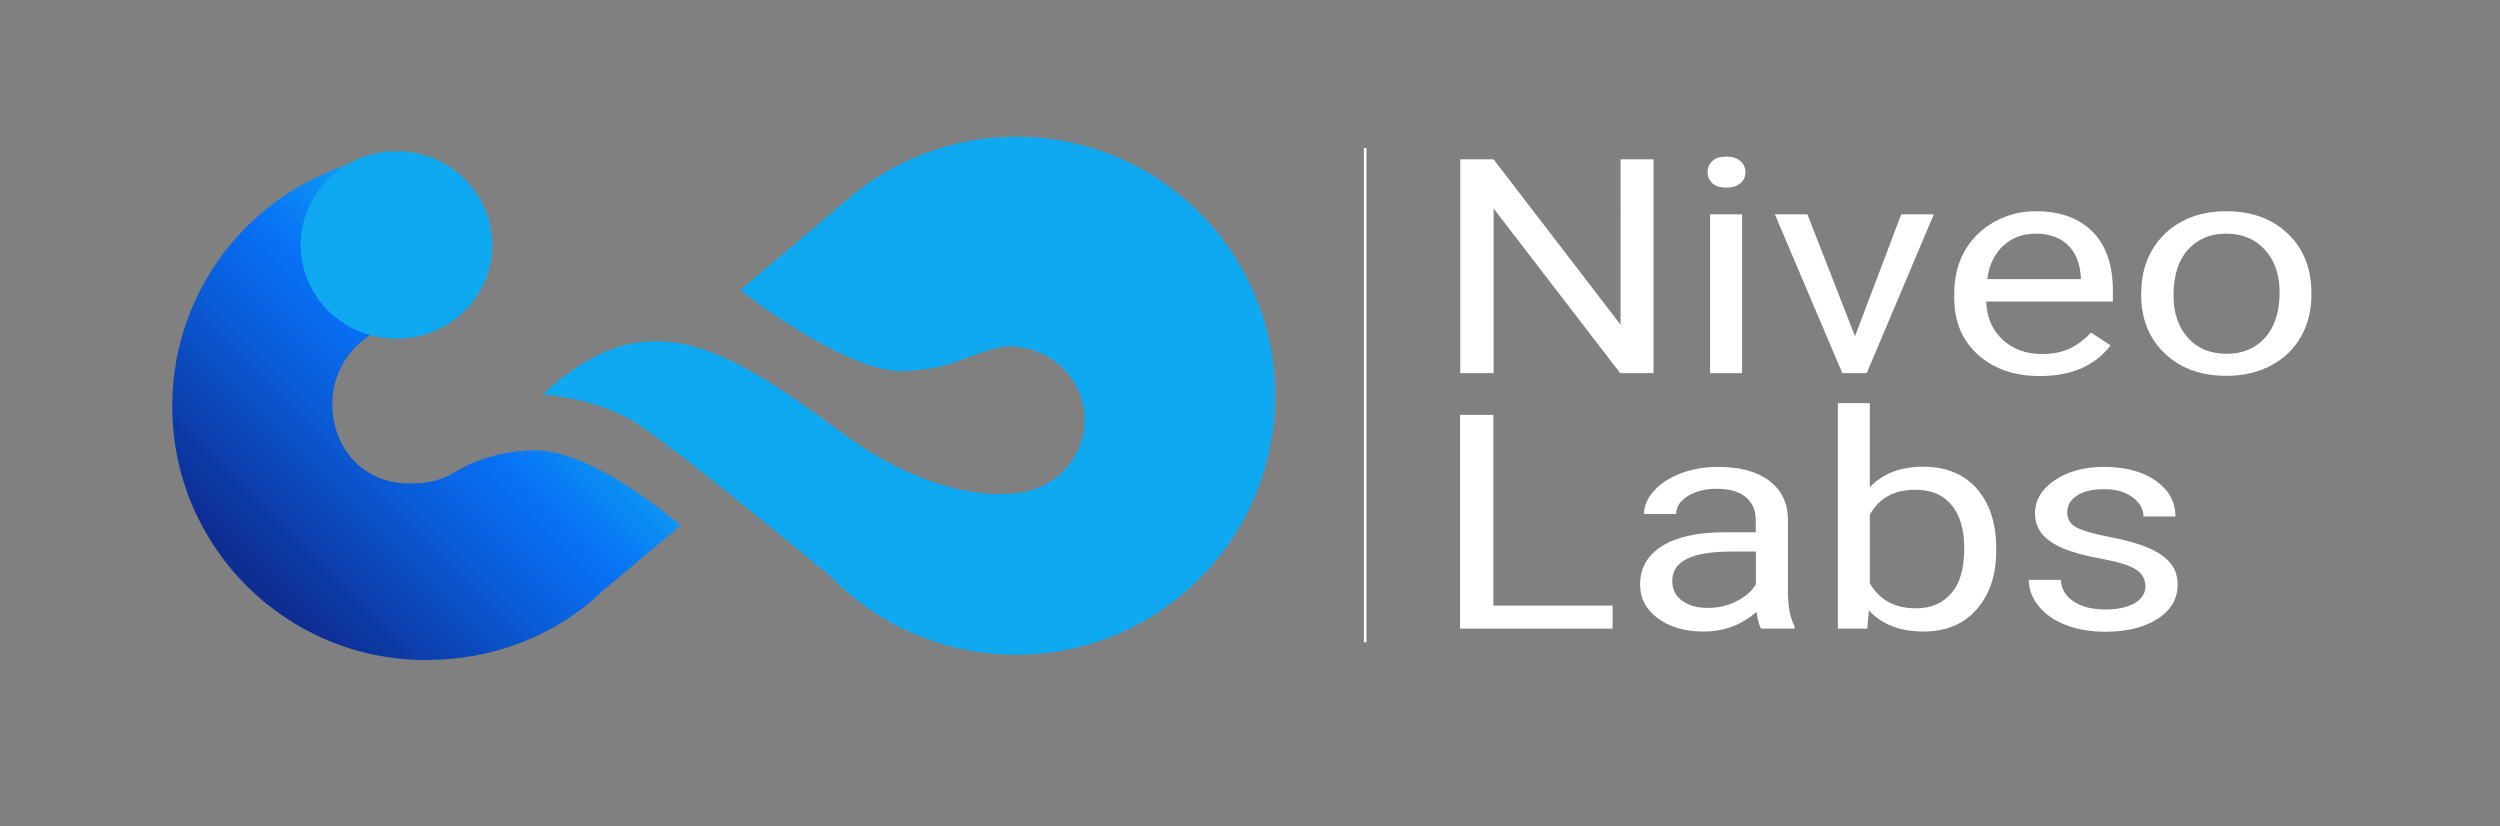
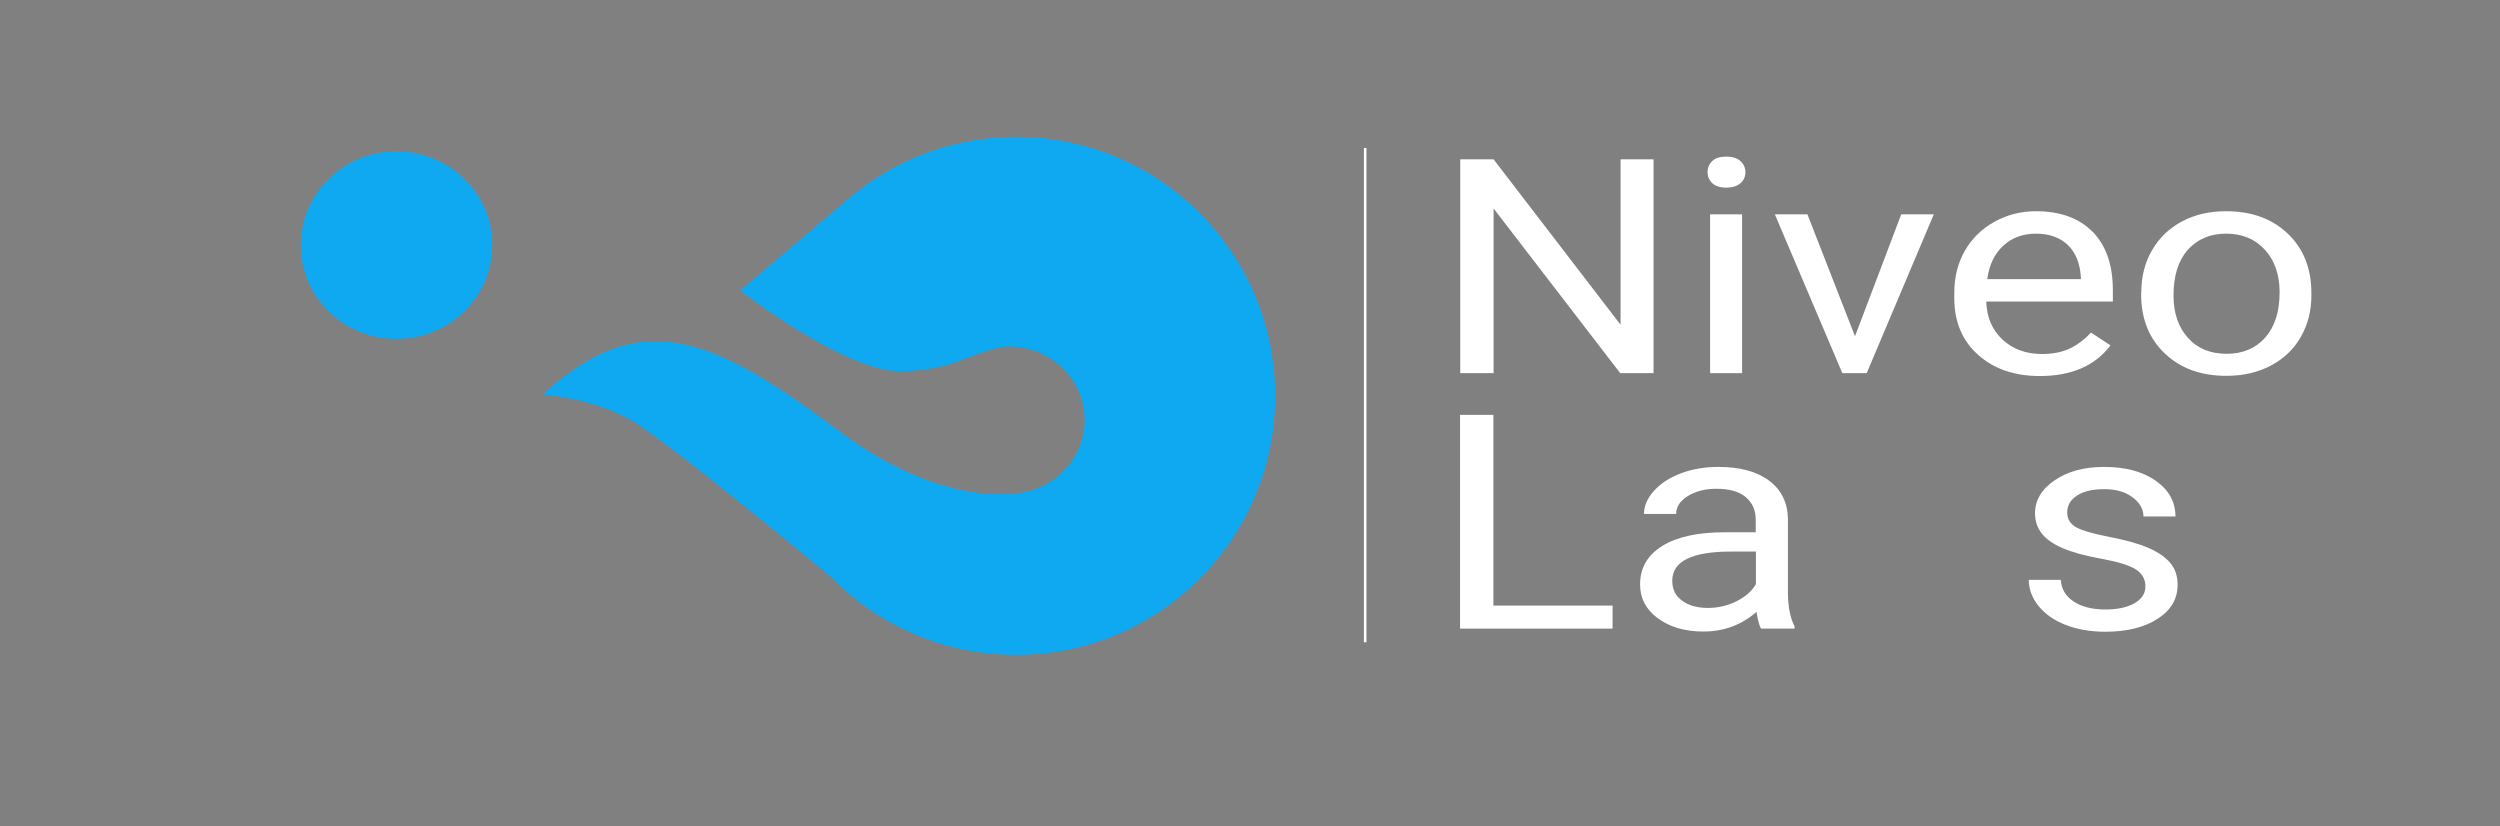
<svg xmlns="http://www.w3.org/2000/svg" version="1.1" id="Capa_1" x="0px" y="0px" viewBox="0 0 1281.8 423.5" style="enable-background:new 0 0 1281.8 423.5;" xml:space="preserve">
  <rect x="0" y="0" width="1281.8" height="423.5" fill="#808080" stroke="none" />
  <style type="text/css">
	.st0{enable-background:new    ;}
	.st1{fill:#FFFFFF;}
	.st2{fill:url(#SVGID_1_);}
	.st3{fill:#0FA9F2;}
</style>
  <g class="st0">
    <path class="st1" d="M847.8,191.3h-17.1l-64.9-84.4v84.4h-17.1V81.7h17.1l65.1,84.8V81.7h16.9V191.3z" />
    <path class="st1" d="M875.5,88.3c0-2.3,0.8-4.2,2.4-5.7c1.6-1.6,4-2.3,7.2-2.3s5.6,0.8,7.3,2.3c1.7,1.6,2.5,3.5,2.5,5.7   s-0.8,4.1-2.5,5.6c-1.7,1.5-4.1,2.3-7.3,2.3s-5.6-0.8-7.2-2.3C876.3,92.4,875.5,90.5,875.5,88.3z M893.2,191.3h-16.4v-81.4h16.4   V191.3z" />
    <path class="st1" d="M951.1,172.4l23.7-62.5h16.7l-34.4,81.4h-12.5L910,109.9h16.7L951.1,172.4z" />
    <path class="st1" d="M1045.9,192.8c-13,0-23.6-3.6-31.7-10.9c-8.1-7.2-12.2-16.9-12.2-29.1v-2.6c0-8.1,1.8-15.3,5.4-21.6   c3.6-6.3,8.7-11.3,15.2-14.9c6.5-3.6,13.6-5.4,21.2-5.4c12.5,0,22.1,3.5,29.1,10.5c6.9,7,10.4,17,10.4,30v5.8h-64.9   c0.2,8,3,14.5,8.3,19.5c5.3,4.9,12,7.4,20.2,7.4c5.8,0,10.7-1,14.7-3c4-2,7.5-4.7,10.5-8l10,6.6   C1074.1,187.6,1062,192.8,1045.9,192.8z M1043.9,119.8c-6.6,0-12.2,2-16.7,6.1c-4.5,4.1-7.3,9.8-8.3,17.2h48v-1.1   c-0.5-7.1-2.7-12.6-6.7-16.4C1056.2,121.8,1050.8,119.8,1043.9,119.8z" />
    <path class="st1" d="M1097.9,149.8c0-8,1.8-15.2,5.5-21.5c3.7-6.4,8.8-11.3,15.4-14.8c6.6-3.5,14.1-5.2,22.5-5.2   c13.1,0,23.6,3.8,31.7,11.5c8.1,7.7,12.1,17.9,12.1,30.6v1c0,7.9-1.8,15-5.4,21.3c-3.6,6.3-8.7,11.2-15.3,14.7   c-6.6,3.5-14.3,5.3-22.9,5.3c-13,0-23.5-3.8-31.6-11.5c-8.1-7.7-12.1-17.8-12.1-30.5V149.8z M1114.4,151.5c0,9,2.5,16.3,7.4,21.7   c4.9,5.5,11.5,8.2,19.8,8.2c8.3,0,14.9-2.8,19.8-8.3c4.9-5.5,7.4-13.3,7.4-23.3c0-8.9-2.5-16.2-7.5-21.7c-5-5.5-11.6-8.3-19.9-8.3   c-8.1,0-14.6,2.7-19.6,8.2C1116.9,133.5,1114.4,141.3,1114.4,151.5z" />
  </g>
  <g class="st0">
    <path class="st1" d="M765.7,310.5h61.1v11.8h-78.2V212.7h17.1V310.5z" />
    <path class="st1" d="M902.9,322.3c-0.9-1.6-1.7-4.5-2.3-8.6c-7.6,6.7-16.7,10.1-27.3,10.1c-9.4,0-17.2-2.3-23.3-6.8   c-6.1-4.5-9.1-10.3-9.1-17.3c0-8.5,3.8-15.1,11.4-19.8c7.6-4.7,18.3-7,32-7h15.9v-6.4c0-4.9-1.7-8.7-5.1-11.6   c-3.4-2.9-8.5-4.3-15.1-4.3c-5.8,0-10.8,1.3-14.7,3.8c-4,2.5-5.9,5.5-5.9,9.1h-16.5c0-4.1,1.7-8,5.1-11.8c3.4-3.8,8-6.8,13.8-9   c5.8-2.2,12.2-3.3,19.2-3.3c11,0,19.7,2.3,26,7c6.3,4.7,9.5,11.2,9.7,19.4v37.5c0,7.5,1.1,13.4,3.4,17.8v1.2H902.9z M875.7,311.7   c5.1,0,10-1.1,14.6-3.4s7.9-5.2,10-8.8v-16.7h-12.8c-20.1,0-30.1,5-30.1,15c0,4.4,1.7,7.8,5.1,10.2   C865.9,310.5,870.3,311.7,875.7,311.7z" />
-     <path class="st1" d="M1023.5,282.5c0,12.4-3.4,22.4-10.1,30c-6.7,7.6-15.8,11.3-27.1,11.3c-12.1,0-21.5-3.6-28.1-10.9l-0.8,9.4   h-15.1V206.7h16.4v43.1c6.6-7,15.7-10.5,27.4-10.5c11.6,0,20.8,3.7,27.4,11.2c6.6,7.5,10,17.7,10,30.7V282.5z M1007.1,280.9   c0-9.5-2.2-16.8-6.5-22c-4.3-5.2-10.5-7.8-18.6-7.8c-10.8,0-18.6,4.3-23.3,12.8v35.2c5,8.5,12.8,12.8,23.5,12.8   c7.9,0,14-2.6,18.3-7.8C1005,299.1,1007.1,291.3,1007.1,280.9z" />
    <path class="st1" d="M1100,300.7c0-3.8-1.7-6.7-5-8.8c-3.3-2.1-9.2-3.9-17.5-5.4c-8.3-1.5-14.9-3.3-19.8-5.4   c-4.9-2.1-8.5-4.6-10.8-7.5c-2.3-2.9-3.5-6.4-3.5-10.4c0-6.7,3.3-12.3,10-16.9s15.1-6.9,25.5-6.9c10.9,0,19.7,2.4,26.4,7.1   c6.8,4.8,10.1,10.9,10.1,18.3H1099c0-3.8-1.9-7.1-5.7-9.9c-3.8-2.8-8.6-4.1-14.4-4.1c-6,0-10.6,1.1-14,3.3c-3.4,2.2-5,5.1-5,8.7   c0,3.4,1.6,5.9,4.7,7.6c3.1,1.7,8.8,3.3,17,4.9c8.2,1.6,14.8,3.4,19.9,5.6c5.1,2.2,8.8,4.8,11.3,7.8c2.5,3,3.7,6.7,3.7,11.1   c0,7.3-3.4,13.1-10.3,17.5c-6.9,4.4-15.7,6.6-26.7,6.6c-7.7,0-14.5-1.2-20.4-3.5c-5.9-2.3-10.5-5.5-13.9-9.7c-3.3-4.1-5-8.6-5-13.4   h16.4c0.3,4.7,2.5,8.4,6.6,11.1c4.1,2.7,9.5,4.1,16.3,4.1c6.2,0,11.2-1.1,14.9-3.2C1098.1,307.1,1100,304.3,1100,300.7z" />
  </g>
  <linearGradient id="SVGID_1_" gradientUnits="userSpaceOnUse" x1="128.325" y1="122.737" x2="275.844" y2="270.256" gradientTransform="matrix(1 0 0 -1 0 425)">
    <stop offset="3.631285e-02" style="stop-color:#0D2D93" />
    <stop offset="5.079054e-02" style="stop-color:#0D2F96" />
    <stop offset="0.46" style="stop-color:#095EDA" />
    <stop offset="0.651" style="stop-color:#0870F5" />
    <stop offset="0.849" style="stop-color:#0C93F3" />
    <stop offset="1" style="stop-color:#0FA9F2" />
  </linearGradient>
-   <path class="st2" d="M349,269.5c0,0-43.9-38.8-74.8-38.6c-25.9,0.1-41.5,11.7-43.6,12.7c-7.2,3.5-13.7,4.3-20.8,4.3  c-23.1,0-39.4-17.7-39.4-40.8s18.7-41.8,41.8-41.8c2.2,0,4.4,0.2,6.5,0.5l-18.2-86.4c-63.4,8.7-112.2,63.1-112.2,128.9  c0,71.9,58.2,130.1,130,130.1c35.1,0,67.2-12.8,90.6-35.4L349,269.5z" />
  <ellipse class="st3" cx="203.3" cy="125.6" rx="49.1" ry="48.1" />
  <path class="st3" d="M521.1,70.1c-33.8,0-64.6,12.6-88.1,33.4l-53.5,45.3c0,0,54,42.2,83,41.5c21.4-0.5,32.2-6.8,36.5-8.1  s11.8-4.6,18.5-4.6c21.3,0,38.6,16.9,38.6,37.7c0,20.5-16.8,37.2-37.8,37.7l0.2-0.1c0,0-0.2,0-0.7,0.1c-0.1,0-0.2,0-0.3,0h-0.1  c-6.4,0.8-40.9,2.3-86.6-31.7c-63-46.9-101-66.6-152.6-19.1c0,0,23.9,1.4,44.5,12.6c17.5,9.5,103.1,80.7,103.1,80.7  c24.1,24.8,57.9,40.2,95.2,40.2c73.4,0,132.8-59.5,132.8-132.8S594.5,70.1,521.1,70.1z" />
  <rect x="699.3" y="75.9" class="st1" width="1.3" height="253.4" />
</svg>